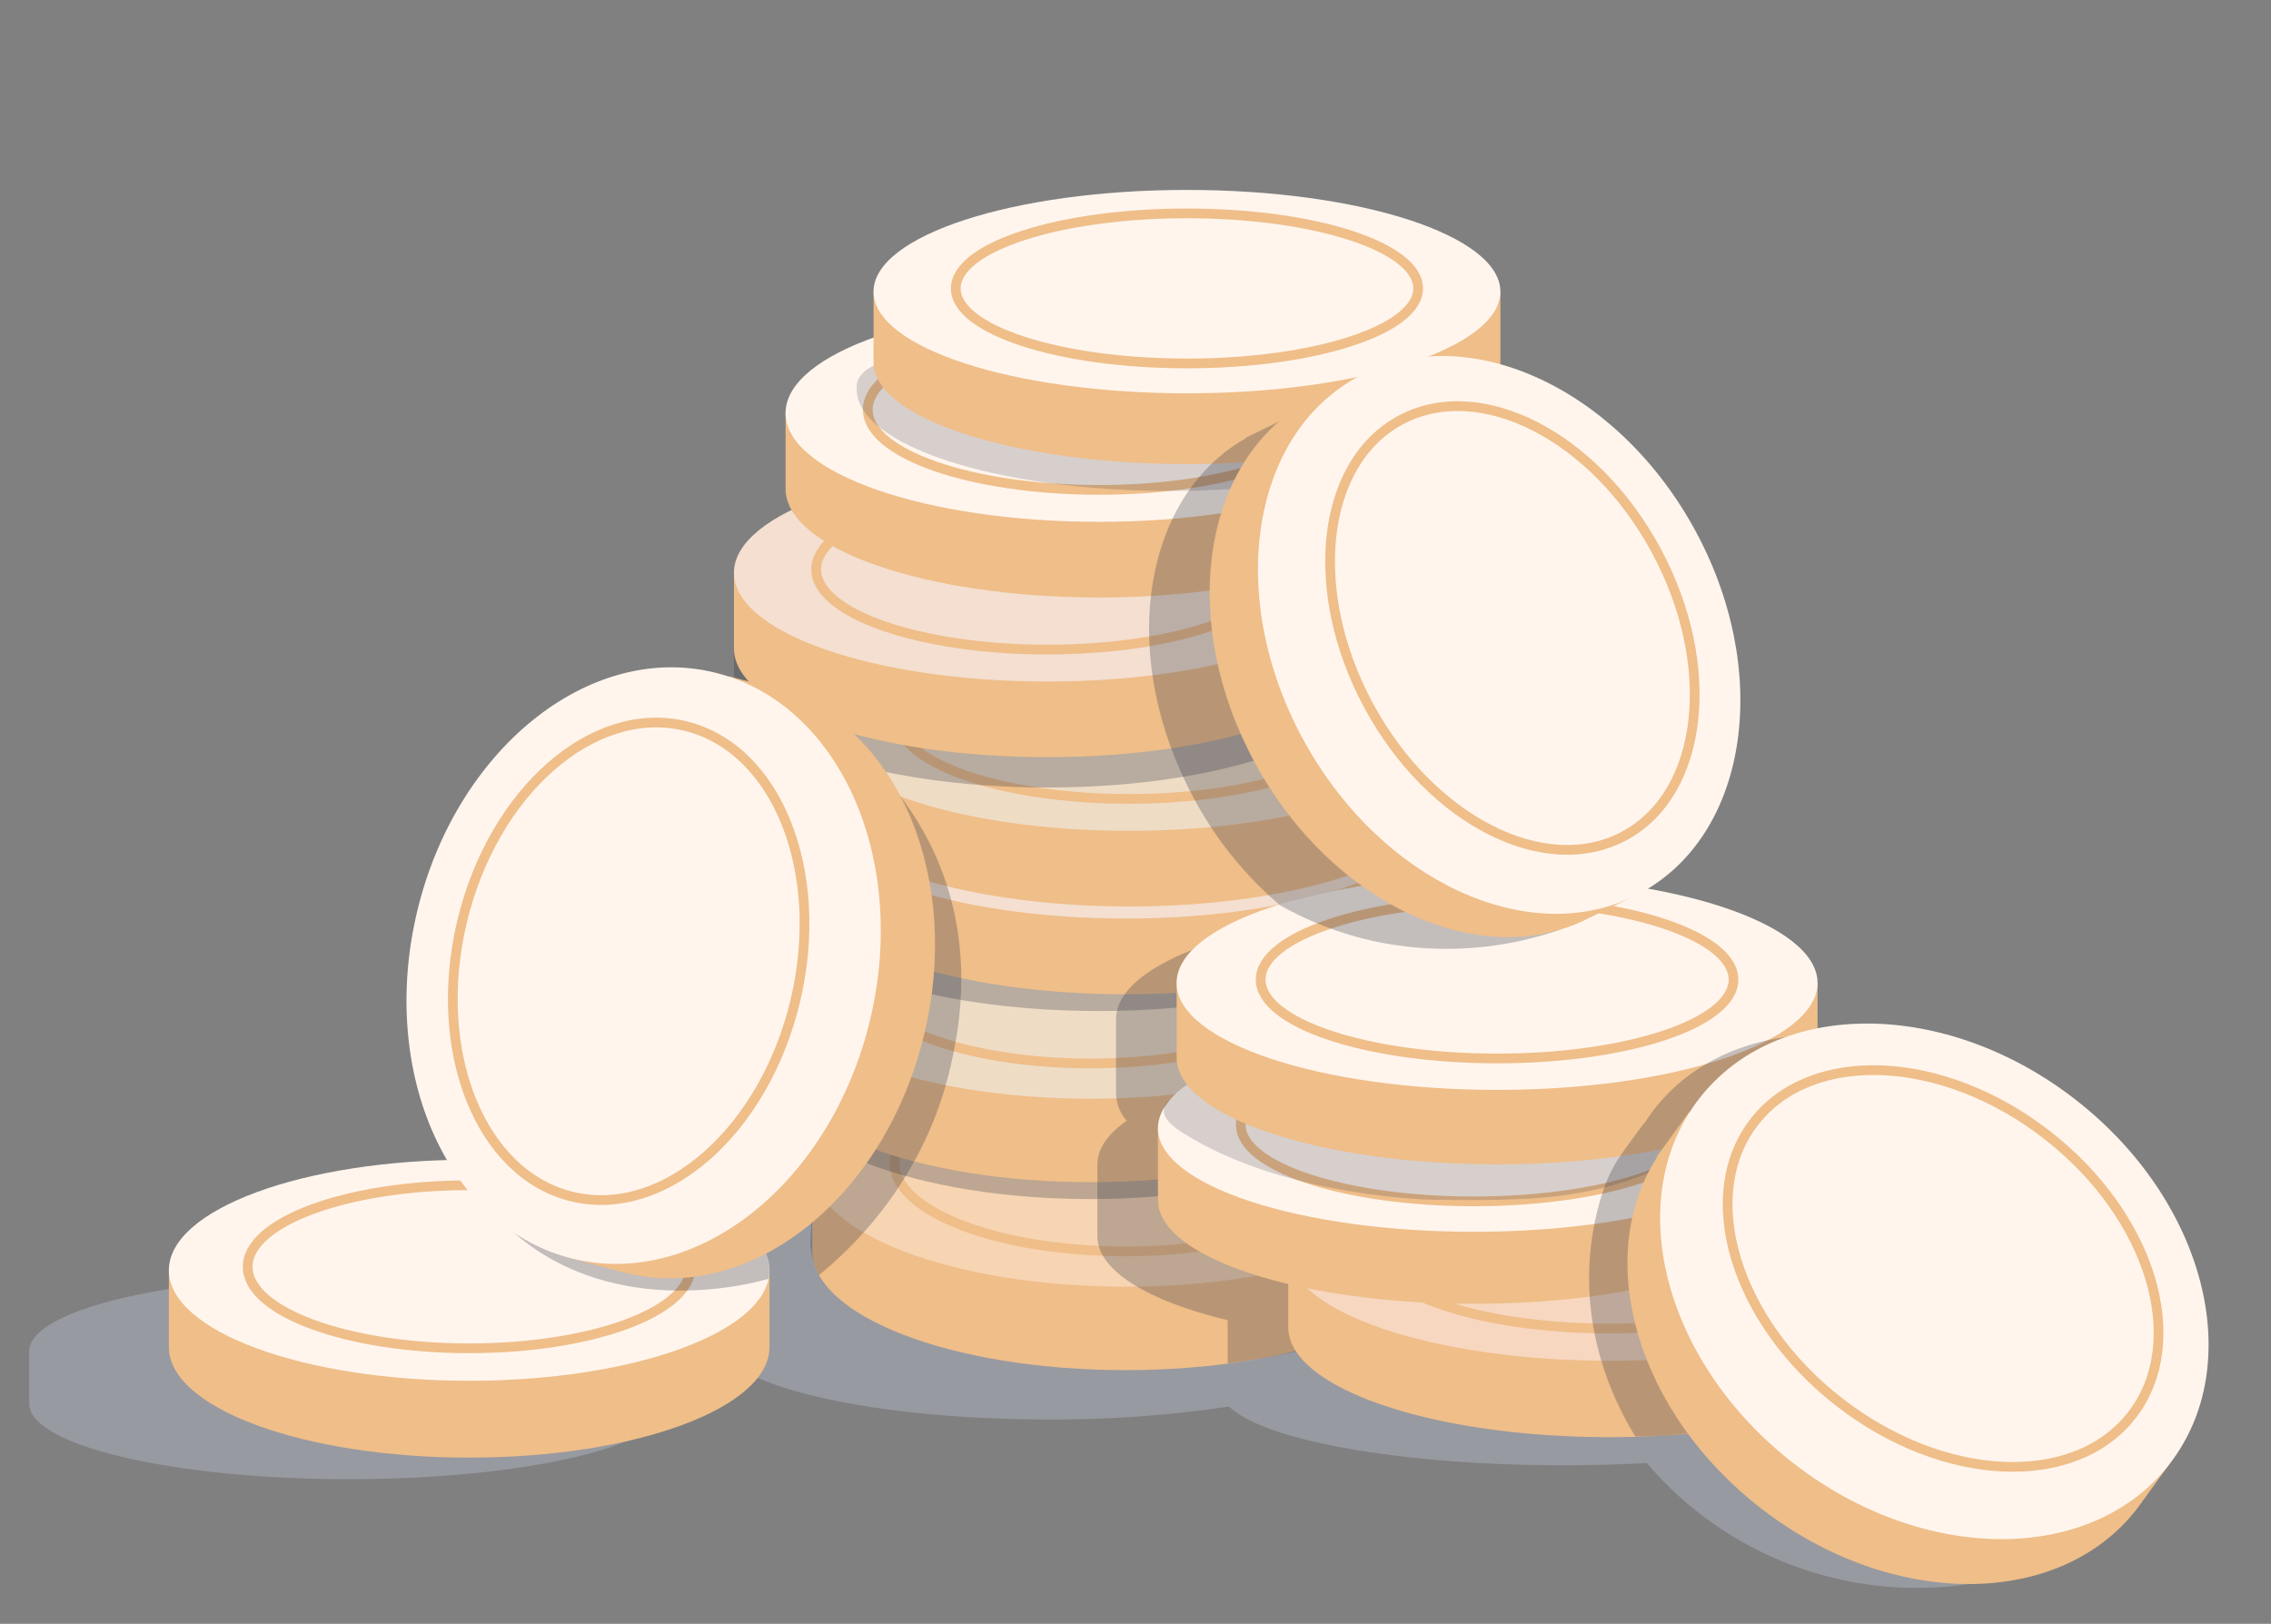
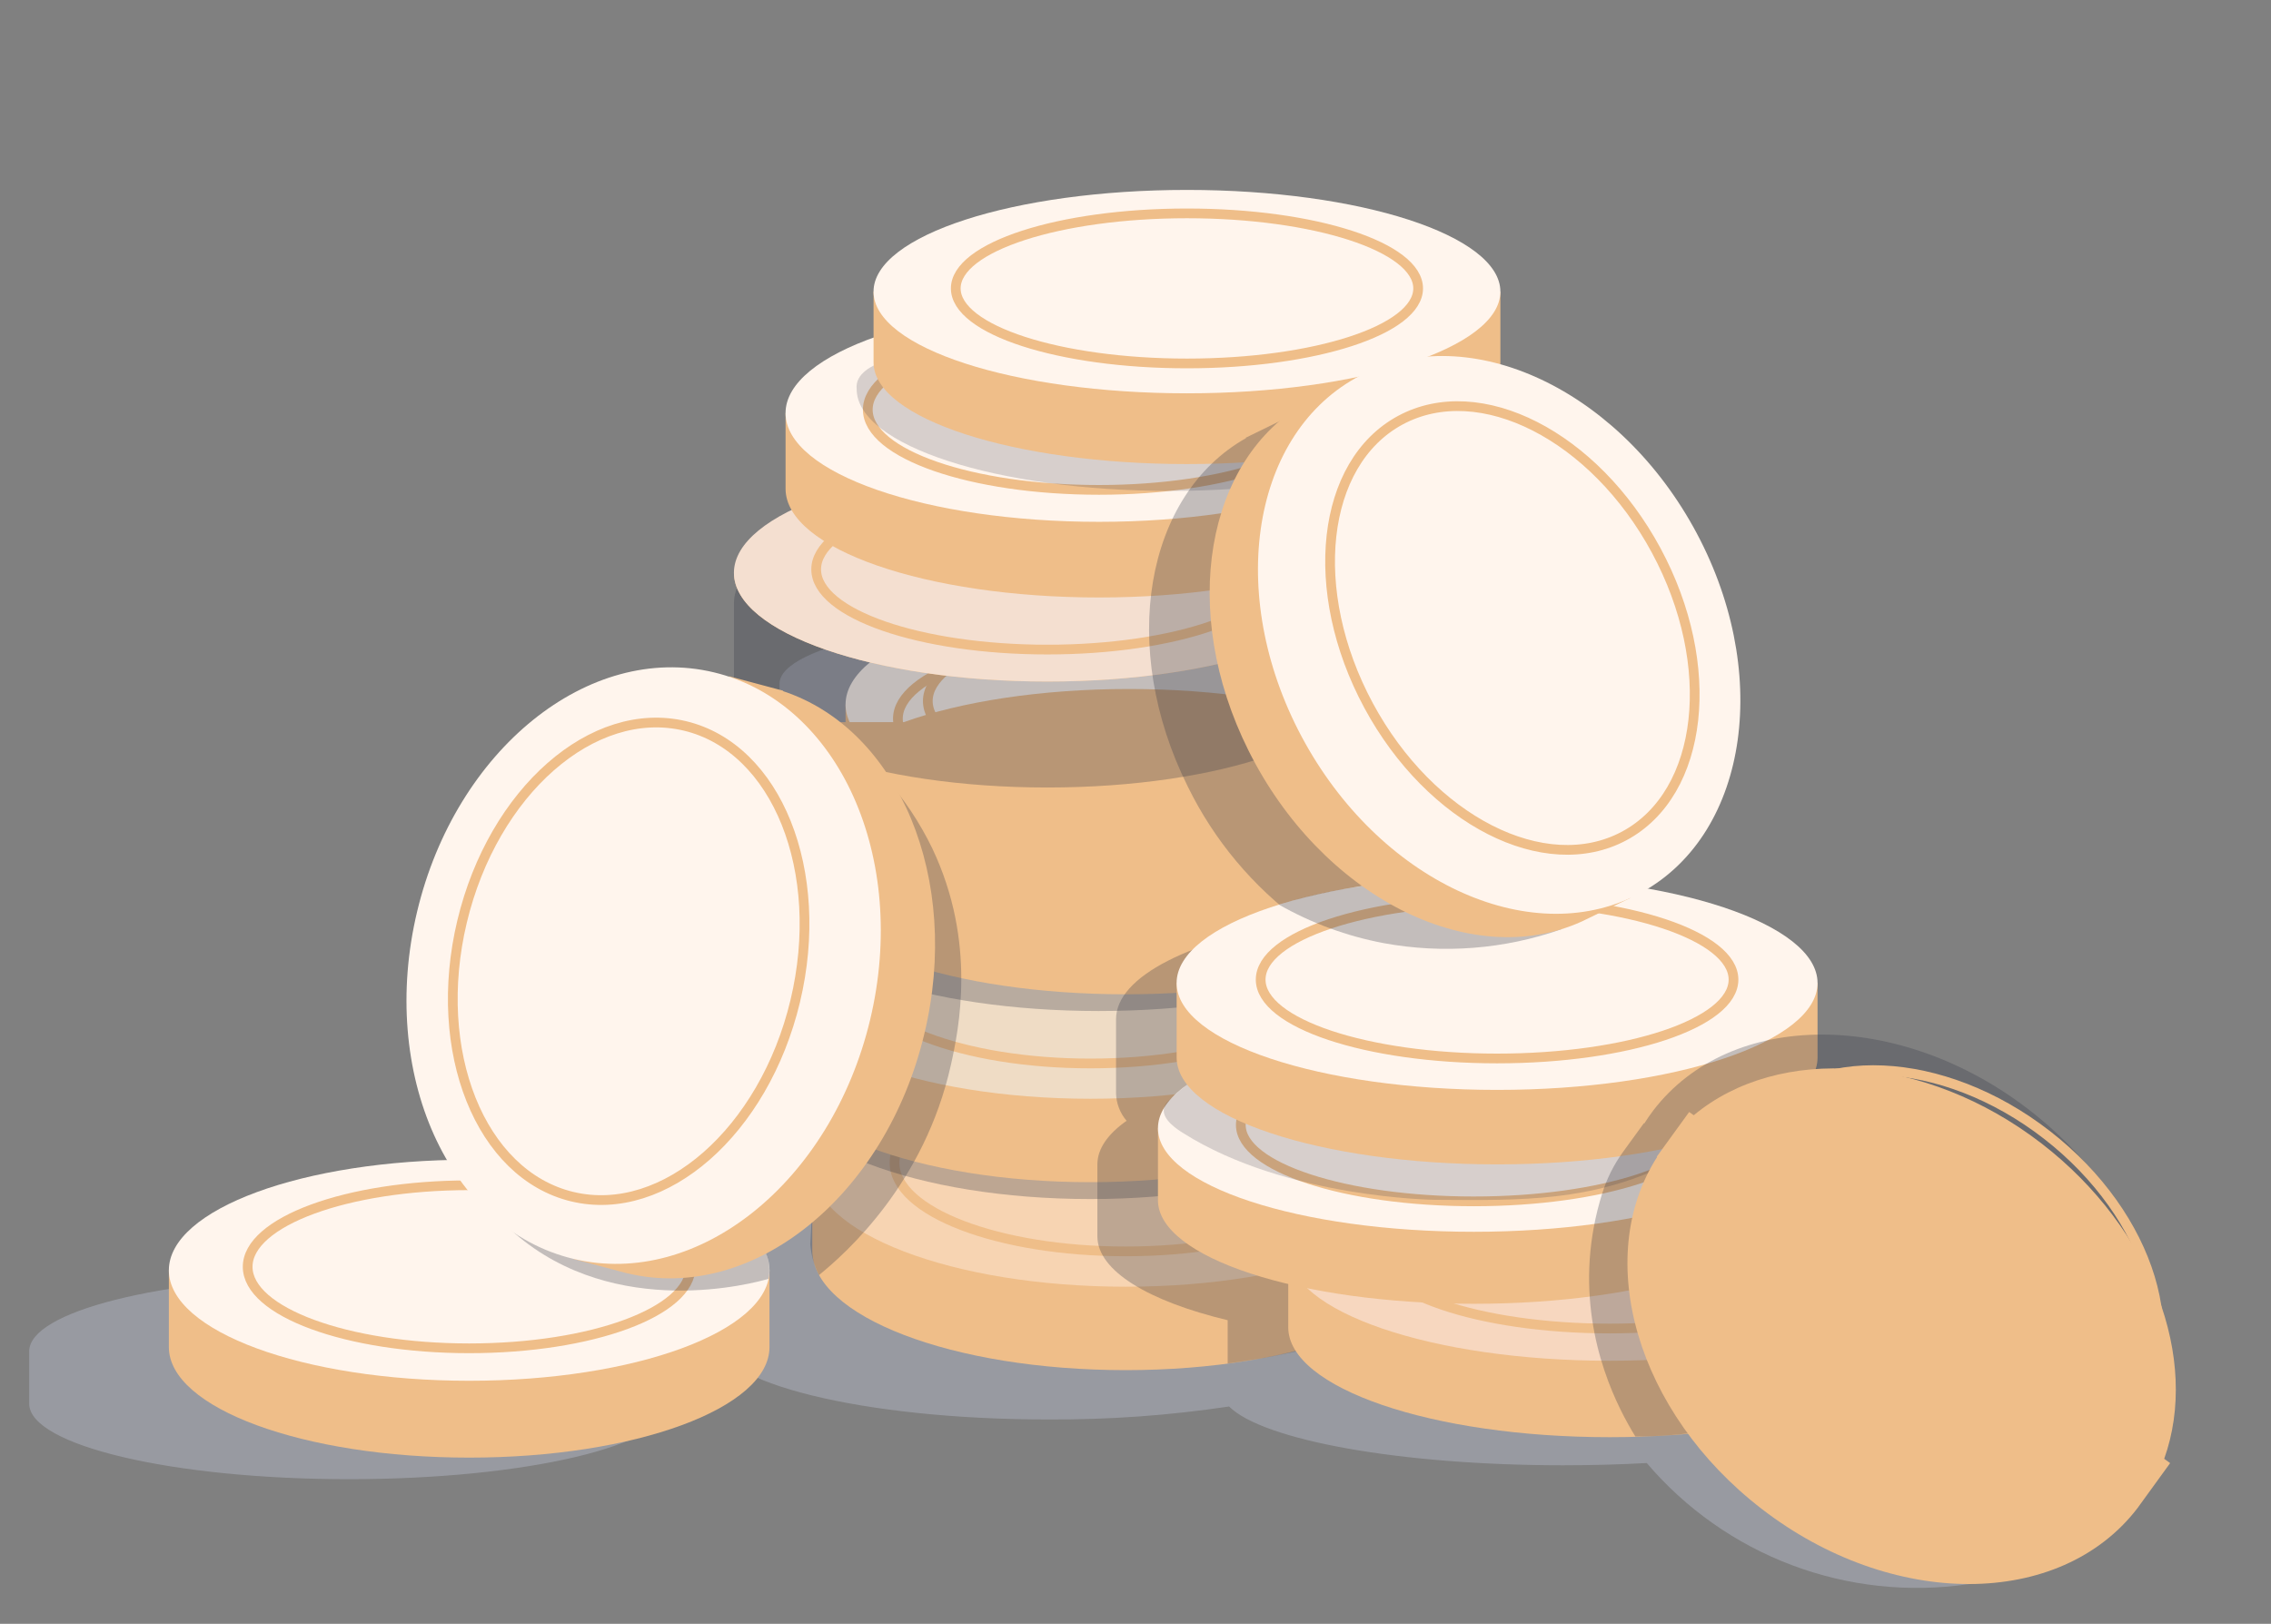
<svg xmlns="http://www.w3.org/2000/svg" fill="none" height="241" viewBox="0 0 337 241" width="337">
  <rect x="0" y="0" width="337" height="241" fill="#808080" stroke="none" />
  <clipPath id="a">
    <path d="m0 0h337v240.714h-337z" />
  </clipPath>
  <g clip-path="url(#a)">
    <path d="m305.395 183.178c-6.764-4.332-13.683-5.396-20.389-6.542-6.661-1.174-13.458-1.372-20.177-.587v-4.584c0-4.135-10.865-7.731-26.825-9.551l-23.286-53.111c0-.063 0-.126 0-.188v-7.14c0-5.685-22.17-10.297-49.52-10.297s-49.525 4.627-49.525 10.297v4.651c-8.603 1.983-13.899 4.679-13.899 7.65v7.654c.042.811.385 1.577.963 2.148-5.729 1.795-9.099 3.991-9.099 6.364v7.655c.242.555.441 1.128.597 1.714 4.708 17.663-32.289 41.711-45.938 50.068-24.587.434-43.964 5.267-43.964 11.169v7.78c0 6.182 21.245 11.203 47.45 11.203 26.204 0 47.45-5.007 47.45-11.188v-7.795c-.01-.594-.192-1.173-.525-1.665 2.51-.844 4.946-1.894 7.284-3.139v2.763c0 6.716 22.174 12.161 49.519 12.161 8.994.05 17.979-.594 26.874-1.926 5.002 4.988 25.304 8.724 49.587 8.724 4.275 0 8.425-.116 12.397-.332 5.771 6.788 13.172 12 21.509 15.145 8.336 3.146 17.335 4.124 26.152 2.841 16.778-1.748 29.083-13.182 30.046-25.429 1.16-14.713-14.563-25.15-16.681-26.513z" fill="#989aa1" />
    <path d="m200.458 173.136c-8.454-3.37-20.297-5.43-33.411-5.43s-24.962 2.079-33.416 5.43h-13.095v12.397c0 9.84 20.822 17.813 46.511 17.813s46.506-7.982 46.506-17.813v-12.397z" fill="#efbe89" />
    <path d="m167.047 190.963c25.687 0 46.511-7.981 46.511-17.827s-20.824-17.827-46.511-17.827-46.511 7.981-46.511 17.827 20.824 17.827 46.511 17.827z" fill="#f7d4b2" />
    <path d="m167.047 185.72c18.947 0 34.306-5.886 34.306-13.147 0-7.262-15.359-13.148-34.306-13.148s-34.307 5.886-34.307 13.148c0 7.261 15.36 13.147 34.307 13.147z" stroke="#efbe89" stroke-miterlimit="10" stroke-width="1.444" />
    <path d="m205.397 104.552c-8.454-3.029-20.297-4.916-33.412-4.916-13.114 0-24.962 1.887-33.416 4.916h-13.094v11.227c0 8.911 20.821 16.137 46.51 16.137s46.506-7.221 46.506-16.137v-11.227z" fill="#efbe89" />
    <path d="m171.985 120.689c25.688 0 46.511-7.225 46.511-16.137 0-8.913-20.823-16.138-46.511-16.138-25.687 0-46.51 7.225-46.51 16.138 0 8.912 20.823 16.137 46.51 16.137z" fill="#fff5ed" />
    <path d="m171.986 115.947c18.947 0 34.307-5.33 34.307-11.906 0-6.575-15.36-11.905-34.307-11.905s-34.306 5.33-34.306 11.905c0 6.576 15.359 11.906 34.306 11.906z" stroke="#efbe89" stroke-miterlimit="10" stroke-width="1.444" />
    <path d="m208.31 147.745c0-9.845-20.822-17.812-46.506-17.812-25.685 0-46.511 7.977-46.511 17.812v12.397c0 9.845 20.826 17.813 46.511 17.813 25.684 0 46.506-7.982 46.506-17.813z" fill="#373b48" opacity=".3" />
    <path d="m195.22 145.242c-8.459-3.346-20.302-5.426-33.416-5.426-13.115 0-24.963 2.08-33.416 5.426h-13.095v12.397c0 9.845 20.826 17.812 46.511 17.812 25.684 0 46.506-7.982 46.506-17.812v-12.397z" fill="#efbe89" />
    <path d="m161.804 163.069c25.687 0 46.51-7.981 46.51-17.827s-20.823-17.827-46.51-17.827c-25.688 0-46.511 7.981-46.511 17.827s20.823 17.827 46.511 17.827z" fill="#efdcc5" />
    <path d="m161.803 157.831c18.947 0 34.307-5.886 34.307-13.148 0-7.261-15.36-13.147-34.307-13.147s-34.306 5.886-34.306 13.147c0 7.262 15.359 13.148 34.306 13.148z" stroke="#efbe89" stroke-miterlimit="10" stroke-width="1.444" />
    <path d="m209.551 122.682c0-8.911-20.827-16.137-46.511-16.137s-46.511 7.221-46.511 16.137v11.227c0 8.912 20.827 16.138 46.511 16.138s46.511-7.222 46.511-16.138z" fill="#373b48" opacity=".3" />
    <path d="m200.458 120.184c-8.454-3.033-20.297-4.916-33.411-4.916s-24.962 1.883-33.416 4.916h-13.095v11.246c0 8.911 20.822 16.137 46.511 16.137s46.506-7.221 46.506-16.137v-11.246z" fill="#efbe89" />
-     <path d="m167.047 136.321c25.687 0 46.511-7.225 46.511-16.137 0-8.913-20.824-16.138-46.511-16.138s-46.511 7.225-46.511 16.138c0 8.912 20.824 16.137 46.511 16.137z" fill="#f4dfd0" />
    <path d="m167.047 131.579c18.947 0 34.306-5.33 34.306-11.906 0-6.575-15.359-11.905-34.306-11.905s-34.307 5.33-34.307 11.905c0 6.576 15.36 11.906 34.307 11.906z" stroke="#efbe89" stroke-miterlimit="10" stroke-width="1.444" />
    <path d="m200.958 107.171c-8.454-3.033-20.297-4.916-33.411-4.916s-24.962 1.883-33.416 4.916h-13.095v11.222c0 8.916 20.822 16.137 46.511 16.137s46.506-7.221 46.506-16.137v-11.222z" fill="#efbe89" />
-     <path d="m167.547 123.308c25.687 0 46.511-7.225 46.511-16.137 0-8.913-20.824-16.138-46.511-16.138s-46.511 7.225-46.511 16.138c0 8.912 20.824 16.137 46.511 16.137z" fill="#efdcc5" />
    <path d="m167.547 118.566c18.947 0 34.307-5.33 34.307-11.906 0-6.575-15.36-11.905-34.307-11.905s-34.307 5.33-34.307 11.905c0 6.576 15.36 11.906 34.307 11.906z" stroke="#efbe89" stroke-miterlimit="10" stroke-width="1.444" />
    <path d="m201.931 89.517c0-8.916-20.821-16.137-46.51-16.137s-46.506 7.221-46.506 16.137v11.222c0 8.916 20.821 16.137 46.506 16.137 25.684 0 46.51-7.221 46.51-16.137z" fill="#373b48" opacity=".3" />
-     <path d="m188.837 85.01c-8.454-3.028-20.302-4.915-33.416-4.915-13.115 0-24.958 1.887-33.412 4.915h-13.094v11.227c0 8.912 20.821 16.138 46.506 16.138 25.684 0 46.51-7.222 46.51-16.138v-11.227z" fill="#efbe89" />
+     <path d="m188.837 85.01c-8.454-3.028-20.302-4.915-33.416-4.915-13.115 0-24.958 1.887-33.412 4.915h-13.094c0 8.912 20.821 16.138 46.506 16.138 25.684 0 46.51-7.222 46.51-16.138v-11.227z" fill="#efbe89" />
    <path d="m155.42 101.148c25.687 0 46.511-7.225 46.511-16.138s-20.824-16.137-46.511-16.137-46.511 7.225-46.511 16.137 20.824 16.138 46.511 16.138z" fill="#f4dfd0" />
    <path d="m155.42 96.406c18.947 0 34.306-5.33 34.306-11.906 0-6.575-15.359-11.906-34.306-11.906s-34.307 5.33-34.307 11.906c0 6.575 15.36 11.906 34.307 11.906z" stroke="#efbe89" stroke-miterlimit="10" stroke-width="1.444" />
    <path d="m196.495 61.31c-8.454-3.028-20.297-4.915-33.416-4.915s-24.957 1.887-33.411 4.915h-13.095v11.227c0 8.911 20.822 16.137 46.506 16.137s46.511-7.221 46.511-16.137v-11.227z" fill="#efbe89" />
    <path d="m163.08 77.447c25.687 0 46.511-7.225 46.511-16.137s-20.824-16.137-46.511-16.137-46.511 7.225-46.511 16.137 20.824 16.137 46.511 16.137z" fill="#fff5ed" />
    <path d="m163.08 72.705c18.947 0 34.306-5.33 34.306-11.906 0-6.575-15.359-11.906-34.306-11.906s-34.307 5.33-34.307 11.906c0 6.575 15.36 11.906 34.307 11.906z" stroke="#efbe89" stroke-miterlimit="10" stroke-width="1.444" />
    <path d="m220.143 47.281c-21.631 5.223-38.221 4.636-49.958 2.831 0 0-20.384-3.134-38.813 3.409-.963.342-3.784 1.343-4.212 3.37-.06.287-.071.581-.034.871 0 8.338 20.822 15.098 46.506 15.098s46.511-6.74 46.511-15.098z" fill="#373b48" opacity=".2" />
    <path d="m209.552 43.28c-8.454-2.836-20.302-4.598-33.416-4.598s-24.967 1.757-33.416 4.598h-13.09v10.495c0 8.338 20.822 15.098 46.506 15.098s46.511-6.74 46.511-15.098v-10.495z" fill="#efbe89" />
    <path d="m176.136 58.373c25.687 0 46.511-6.757 46.511-15.093 0-8.336-20.824-15.093-46.511-15.093-25.688 0-46.511 6.757-46.511 15.093 0 8.335 20.823 15.093 46.511 15.093z" fill="#fff5ed" />
    <path d="m176.135 53.939c18.947 0 34.307-4.986 34.307-11.135 0-6.15-15.36-11.136-34.307-11.136s-34.306 4.986-34.306 11.136c0 6.15 15.359 11.135 34.306 11.135z" stroke="#efbe89" stroke-miterlimit="10" stroke-width="1.444" />
    <path d="m121.715 107.079v-.063l-8.016-2.142v.077c-.742-.245-1.493-.481-2.263-.659-18.569-4.439-38.259 11.448-44.036 35.486-5.777 24.037 4.636 47.127 23.2 51.565l8.016 2.143 21.828-12.551c-.071 1.248-.14 2.495-.207 3.741.129 1.592.571 3.142 1.299 4.564 4.136-3.37 15.666-13.678 19.57-31.192 1.18-5.296 3.852-18.198-2.748-32.107-3.714-7.694-9.472-14.219-16.643-18.862z" fill="#373b48" opacity=".3" />
    <path d="m256.559 177.512v-4.708c-.024-1.179-.4-2.324-1.079-3.288 3.337-2.167 5.224-4.627 5.224-7.222v-11.044c0-6.066-10.202-11.333-25.193-14.005 14.443-8.747 18.14-30.955 7.987-51.344-10.746-21.573-32.906-32.944-49.482-25.381-.688.313-1.352.664-1.998 1.03l-.038-.067-7.111 3.476.034.058c-14.992 8.463-18.949 31.028-8.642 51.724 3.904 7.973 9.686 14.877 16.85 20.119-16.253 2.523-27.499 8.016-27.499 14.39v11.034c.043 1.491.596 2.921 1.565 4.054-2.783 1.964-4.333 4.155-4.333 6.466v10.692c0 5.113 7.616 9.629 19.334 12.44v6.423c1.252-.169 3.129-.434 5.392-.824 5.974-1.114 11.88-2.56 17.693-4.333 7.953-2.421 26.786-9.257 51.296-19.69z" fill="#373b48" opacity=".3" />
    <path d="m101.639 188.522c-8.102-3.081-19.45-4.992-32.015-4.992-12.565 0-23.917 1.926-32.02 4.992h-12.546v11.405c0 9.061 19.95 16.403 44.566 16.403 24.616 0 44.561-7.342 44.561-16.403v-11.405z" fill="#efbe89" />
    <path d="m69.624 204.925c24.613 0 44.566-7.344 44.566-16.403 0-9.058-19.953-16.402-44.566-16.402-24.613 0-44.566 7.344-44.566 16.402 0 9.059 19.953 16.403 44.566 16.403z" fill="#fff5ed" />
    <path d="m69.624 200.106c18.155 0 32.872-5.417 32.872-12.099 0-6.681-14.717-12.098-32.872-12.098s-32.872 5.417-32.872 12.098c0 6.682 14.717 12.099 32.872 12.099z" stroke="#efbe89" stroke-miterlimit="10" stroke-width="1.444" />
    <path d="m66.832 167.417c-2.041 2.753 4.333 11.106 9.556 15.632 15.025 12.998 35.534 7.37 37.667 6.74.254-1.372.087-2.789-.481-4.064-35.631-19.517-44.903-20.793-46.742-18.308z" fill="#373b48" opacity=".3" />
    <path d="m116.207 102.578v-.068l-8.016-2.142-.221.828c-16.634-.188-32.882 14.775-38.033 36.227-4.886 20.423 1.882 40.152 15.406 48.35l-.284 1.064 8.016 2.143h.053c18.564 4.438 38.274-11.449 44.022-35.486 5.566-23.056-3.793-45.235-20.942-50.916z" fill="#efbe89" />
    <path d="m129.121 151.345c5.749-24.039-4.638-47.125-23.199-51.564-18.562-4.439-38.27 11.449-44.019 35.488s4.638 47.125 23.2 51.564c18.561 4.439 38.27-11.449 44.019-35.488z" fill="#fff5ed" />
    <path d="m118.006 148.581c4.614-19.294-2.712-37.581-16.363-40.846-13.651-3.264-28.458 9.73-33.072 29.023-4.614 19.294 2.712 37.581 16.363 40.846 13.651 3.265 28.458-9.729 33.072-29.023z" stroke="#efbe89" stroke-miterlimit="10" stroke-width="1.444" />
    <path d="m273.12 185.653c-8.666-3.057-20.817-4.963-34.264-4.963-13.446 0-25.592 1.925-34.263 4.963h-13.427v11.338c0 9.007 21.351 16.306 47.69 16.306s47.691-7.299 47.691-16.306v-11.338z" fill="#efbe89" />
    <path d="m238.856 201.954c26.339 0 47.691-7.298 47.691-16.301s-21.352-16.301-47.691-16.301c-26.338 0-47.69 7.298-47.69 16.301s21.352 16.301 47.69 16.301z" fill="#f7d7bf" />
    <path d="m238.856 197.169c19.428 0 35.178-5.384 35.178-12.026s-15.75-12.026-35.178-12.026-35.178 5.384-35.178 12.026 15.75 12.026 35.178 12.026z" stroke="#efbe89" stroke-miterlimit="10" stroke-width="1.444" />
    <path d="m252.37 167.441c-8.516-2.889-20.456-4.685-33.671-4.685s-25.164 1.796-33.671 4.685h-13.196v10.687c0 8.488 20.985 15.372 46.867 15.372 25.881 0 46.867-6.884 46.867-15.372v-10.687z" fill="#efbe89" />
    <path d="m218.699 182.813c25.884 0 46.867-6.883 46.867-15.372 0-8.49-20.983-15.372-46.867-15.372s-46.867 6.882-46.867 15.372c0 8.489 20.983 15.372 46.867 15.372z" fill="#fff5ed" />
    <path d="m218.699 178.297c19.093 0 34.571-5.078 34.571-11.343 0-6.264-15.478-11.342-34.571-11.342-19.094 0-34.572 5.078-34.572 11.342 0 6.265 15.478 11.343 34.572 11.343z" stroke="#efbe89" stroke-miterlimit="10" stroke-width="1.444" />
    <path d="m264.704 149.387c-1.839-1.853-21.183-20.701-47.551-15.863-16.238 2.966-26.194 13.259-29.526 17.048l-9.417 9.017c-1.184.732-2.311 1.555-3.37 2.46-.611.52-1.16 1.04-1.66 1.545-.264.301-.432.673-.482 1.069-.149 1.598 2.07 2.999 2.889 3.51 15.405 9.71 37.421 9.898 37.421 9.898 13.34.111 22.921.192 34.326-5.166 6.502-3.073 12.391-7.303 17.38-12.483z" fill="#373b48" opacity=".2" />
    <path d="m256.323 145.873c-8.666-2.98-20.755-4.815-34.182-4.815s-25.516 1.854-34.181 4.815h-13.355v11.072c0 8.762 21.289 15.864 47.551 15.864 26.261 0 47.555-7.102 47.555-15.864v-11.072z" fill="#efbe89" />
    <path d="m222.155 161.755c26.264 0 47.556-7.104 47.556-15.868 0-8.763-21.292-15.868-47.556-15.868s-47.555 7.105-47.555 15.868c0 8.764 21.291 15.868 47.555 15.868z" fill="#fff5ed" />
    <path d="m222.156 157.09c19.375 0 35.082-5.24 35.082-11.704s-15.707-11.703-35.082-11.703-35.082 5.239-35.082 11.703 15.707 11.704 35.082 11.704z" stroke="#efbe89" stroke-miterlimit="10" stroke-width="1.444" />
    <path d="m301.085 164.701c-19.324-14.924-44.291-14.861-55.754.111-.481.621-.91 1.266-1.329 1.926l-.062-.043-3.096 4.265c-1.374 1.902-2.428 4.016-3.119 6.259-.987 3.163-1.6 6.432-1.825 9.739-.828 12.657 4.333 22.256 6.774 26.233 1.67 0 3.432-.063 5.271-.202 3.353-.252 6.684-.734 9.971-1.445 36.94 17.308 49.476 18.126 52.533 13.928l.029-.048 4.814-6.639c11.487-14.943 5.123-39.169-14.207-54.084z" fill="#373b48" opacity=".3" />
    <path d="m203.731 131.314c-2.78.326-5.541.797-8.271 1.411-2.321.529-4.251 1.093-5.676 1.536 4.832 2.75 10.086 4.681 15.55 5.714 8.826 1.62 17.922.907 26.387-2.07-12.387-5.175-22.781-7.13-27.99-6.591z" fill="#373b48" opacity=".3" />
    <path d="m193.891 59.649-.029-.058 7.115-3.471.39.737c15.7-3.201 34.379 7.92 43.969 27.167 9.147 18.328 7.072 38.119-3.928 48.292l.505.963-7.115 3.447-.049.024c-16.59 7.553-38.75-3.808-49.49-25.381-10.317-20.687-6.36-43.252 8.632-51.72z" fill="#efbe89" />
    <path d="m243.722 132.371c15.902-8.863 19.277-33.124 7.538-54.189-11.74-21.066-34.148-30.958-50.051-22.096-15.902 8.862-19.277 33.123-7.538 54.189 11.74 21.066 34.148 30.959 50.051 22.097z" fill="#fff5ed" />
    <path d="m241.051 124.048c11.787-6.352 13.901-25.311 4.72-42.346-9.18-17.035-26.177-25.695-37.965-19.343-11.787 6.352-13.901 25.311-4.72 42.346 9.18 17.035 26.177 25.695 37.965 19.343z" stroke="#efbe89" stroke-miterlimit="10" stroke-width="1.444" />
    <path d="m245.904 171.711-.058-.039 4.814-6.638.684.481c12.628-10.5 34.364-9.109 51.614 4.198 16.417 12.671 23.474 32.058 18.193 46.79l.881.64-4.814 6.639c-.014.014-.025.031-.034.048-11.472 14.973-36.434 15.021-55.759.111-18.549-14.293-25.15-37.147-15.521-52.23z" fill="#efbe89" />
-     <path d="m321.893 217.347c11.598-14.871 5.397-39.095-13.85-54.106-19.247-15.01-44.252-15.123-55.85-.252-11.598 14.872-5.397 39.096 13.85 54.106 19.247 15.011 44.252 15.124 55.85.252z" fill="#fff5ed" />
    <path d="m316.352 210.028c8.51-10.951 2.868-29.573-12.601-41.594-15.469-12.02-34.907-12.887-43.417-1.936-8.51 10.95-2.868 29.573 12.601 41.593 15.469 12.021 34.908 12.888 43.417 1.937z" stroke="#efbe89" stroke-miterlimit="10" stroke-width="1.444" />
  </g>
</svg>